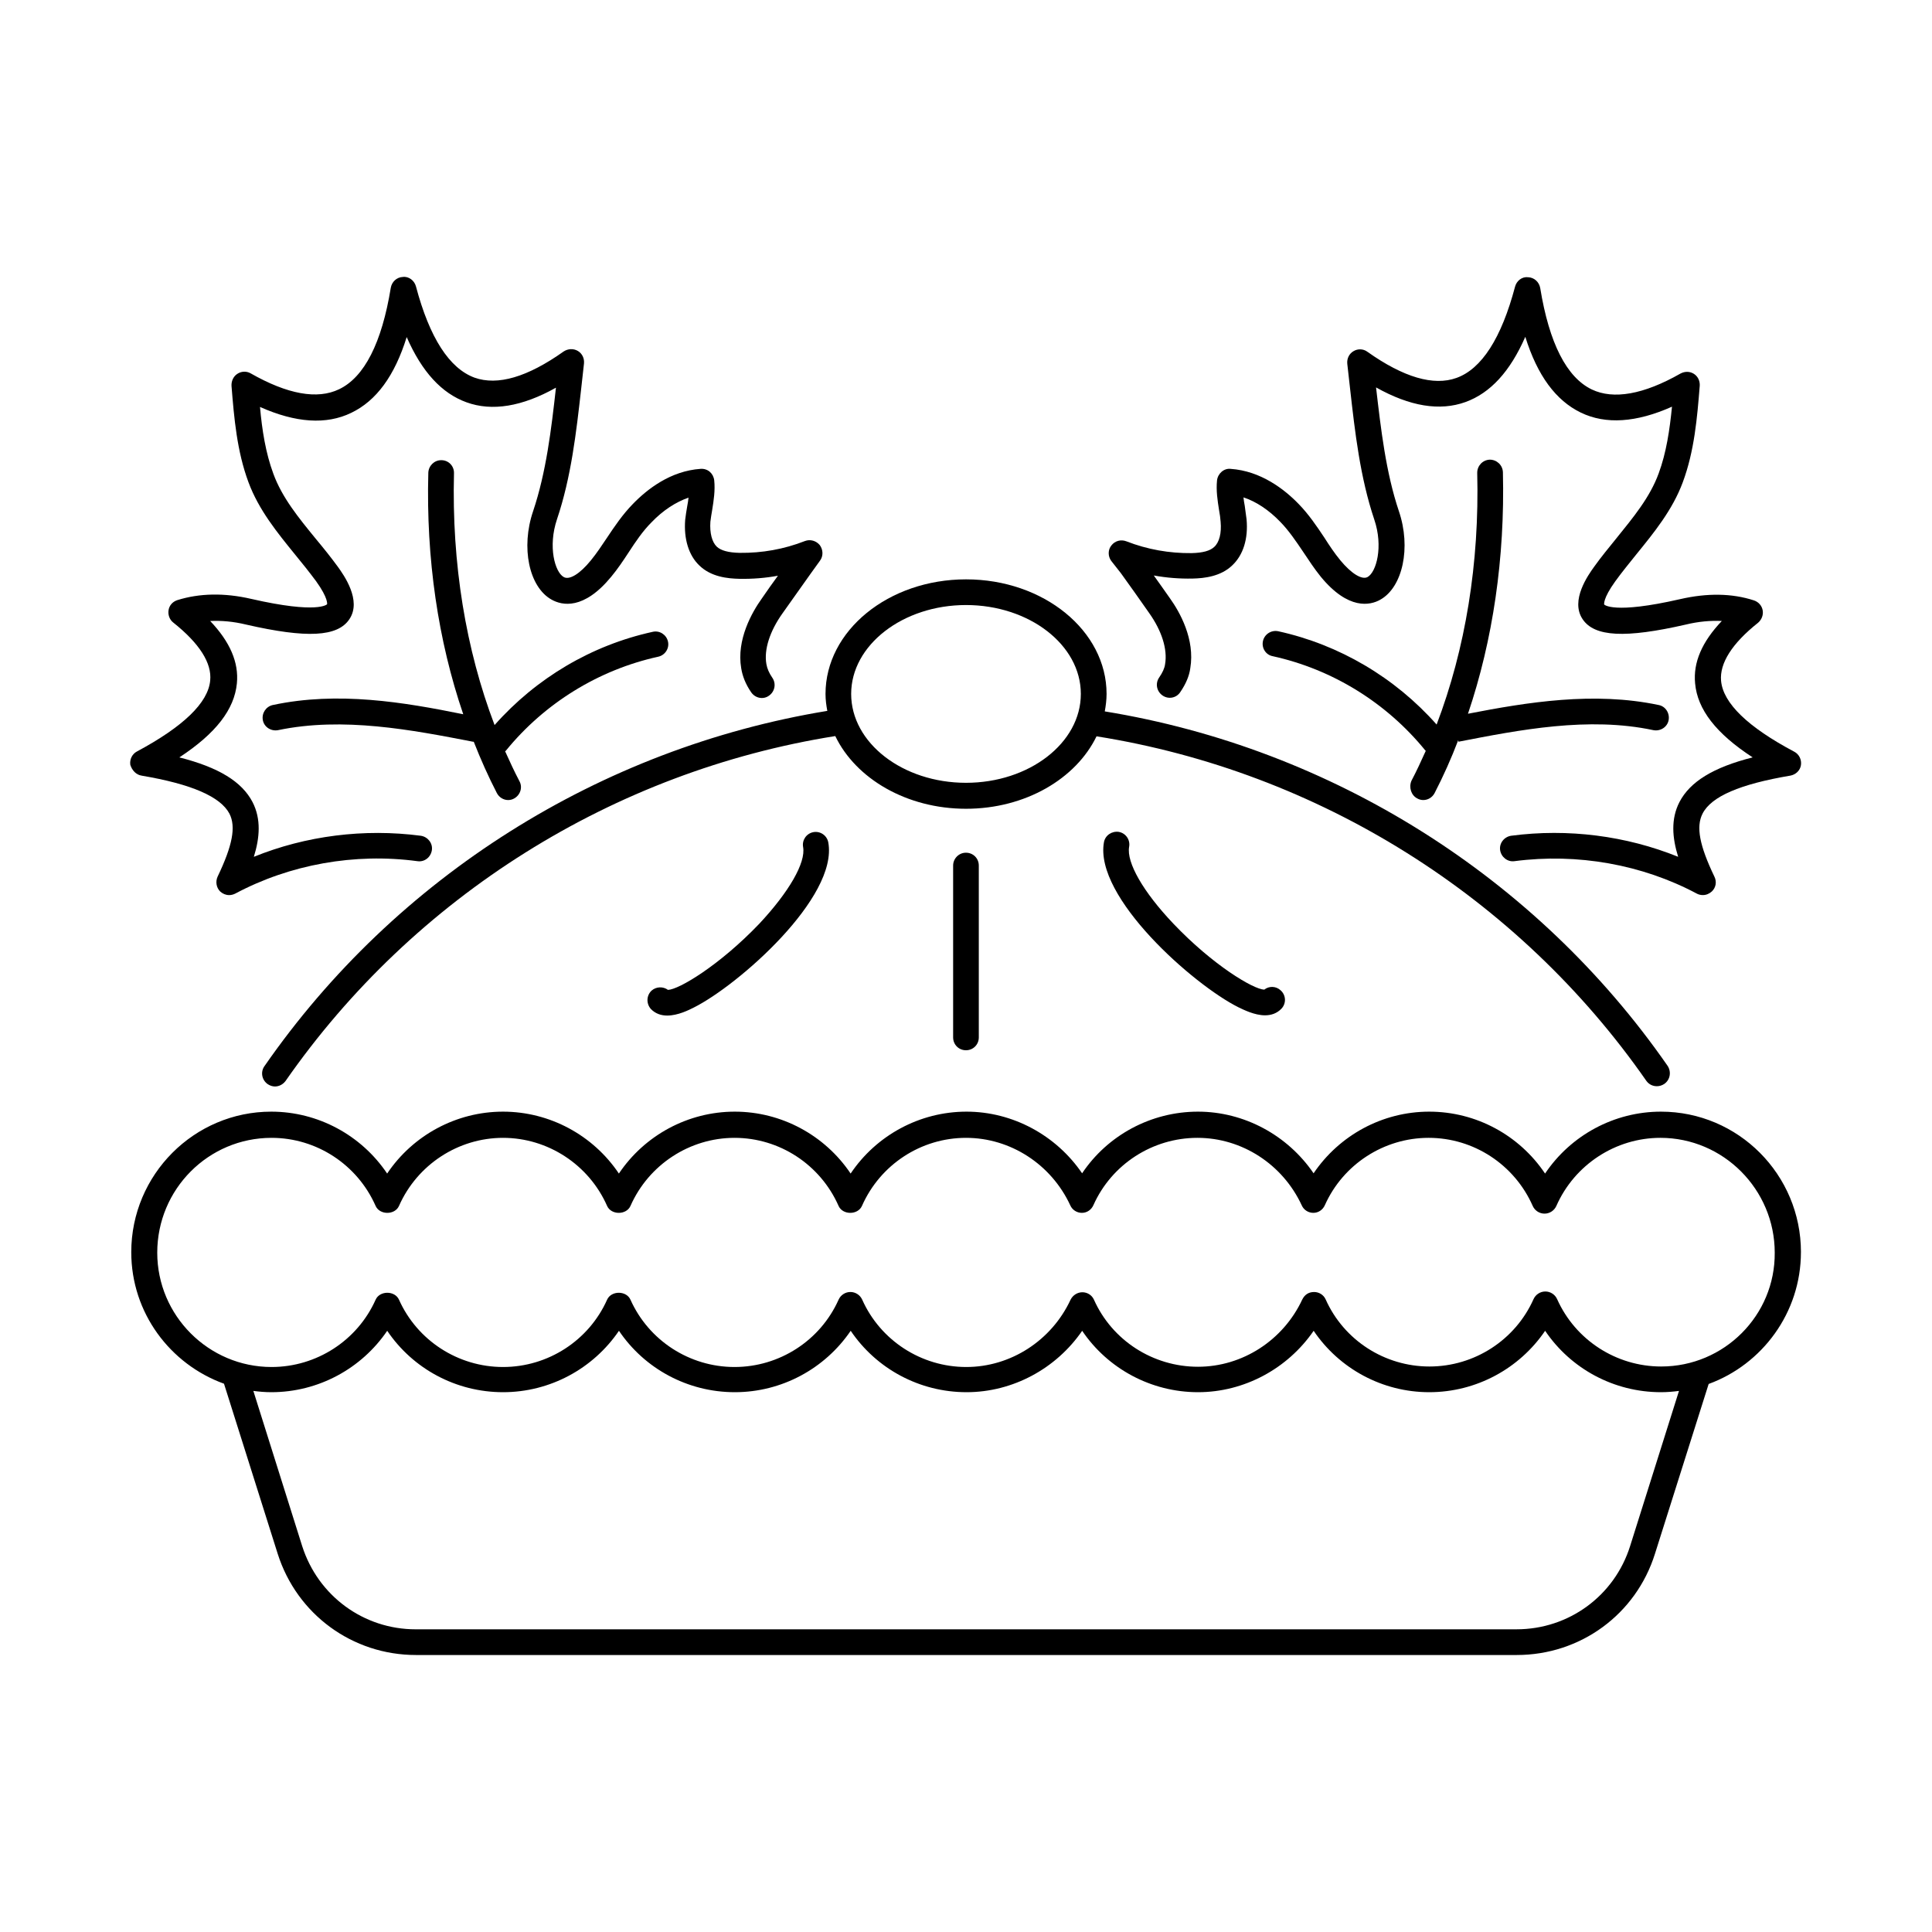
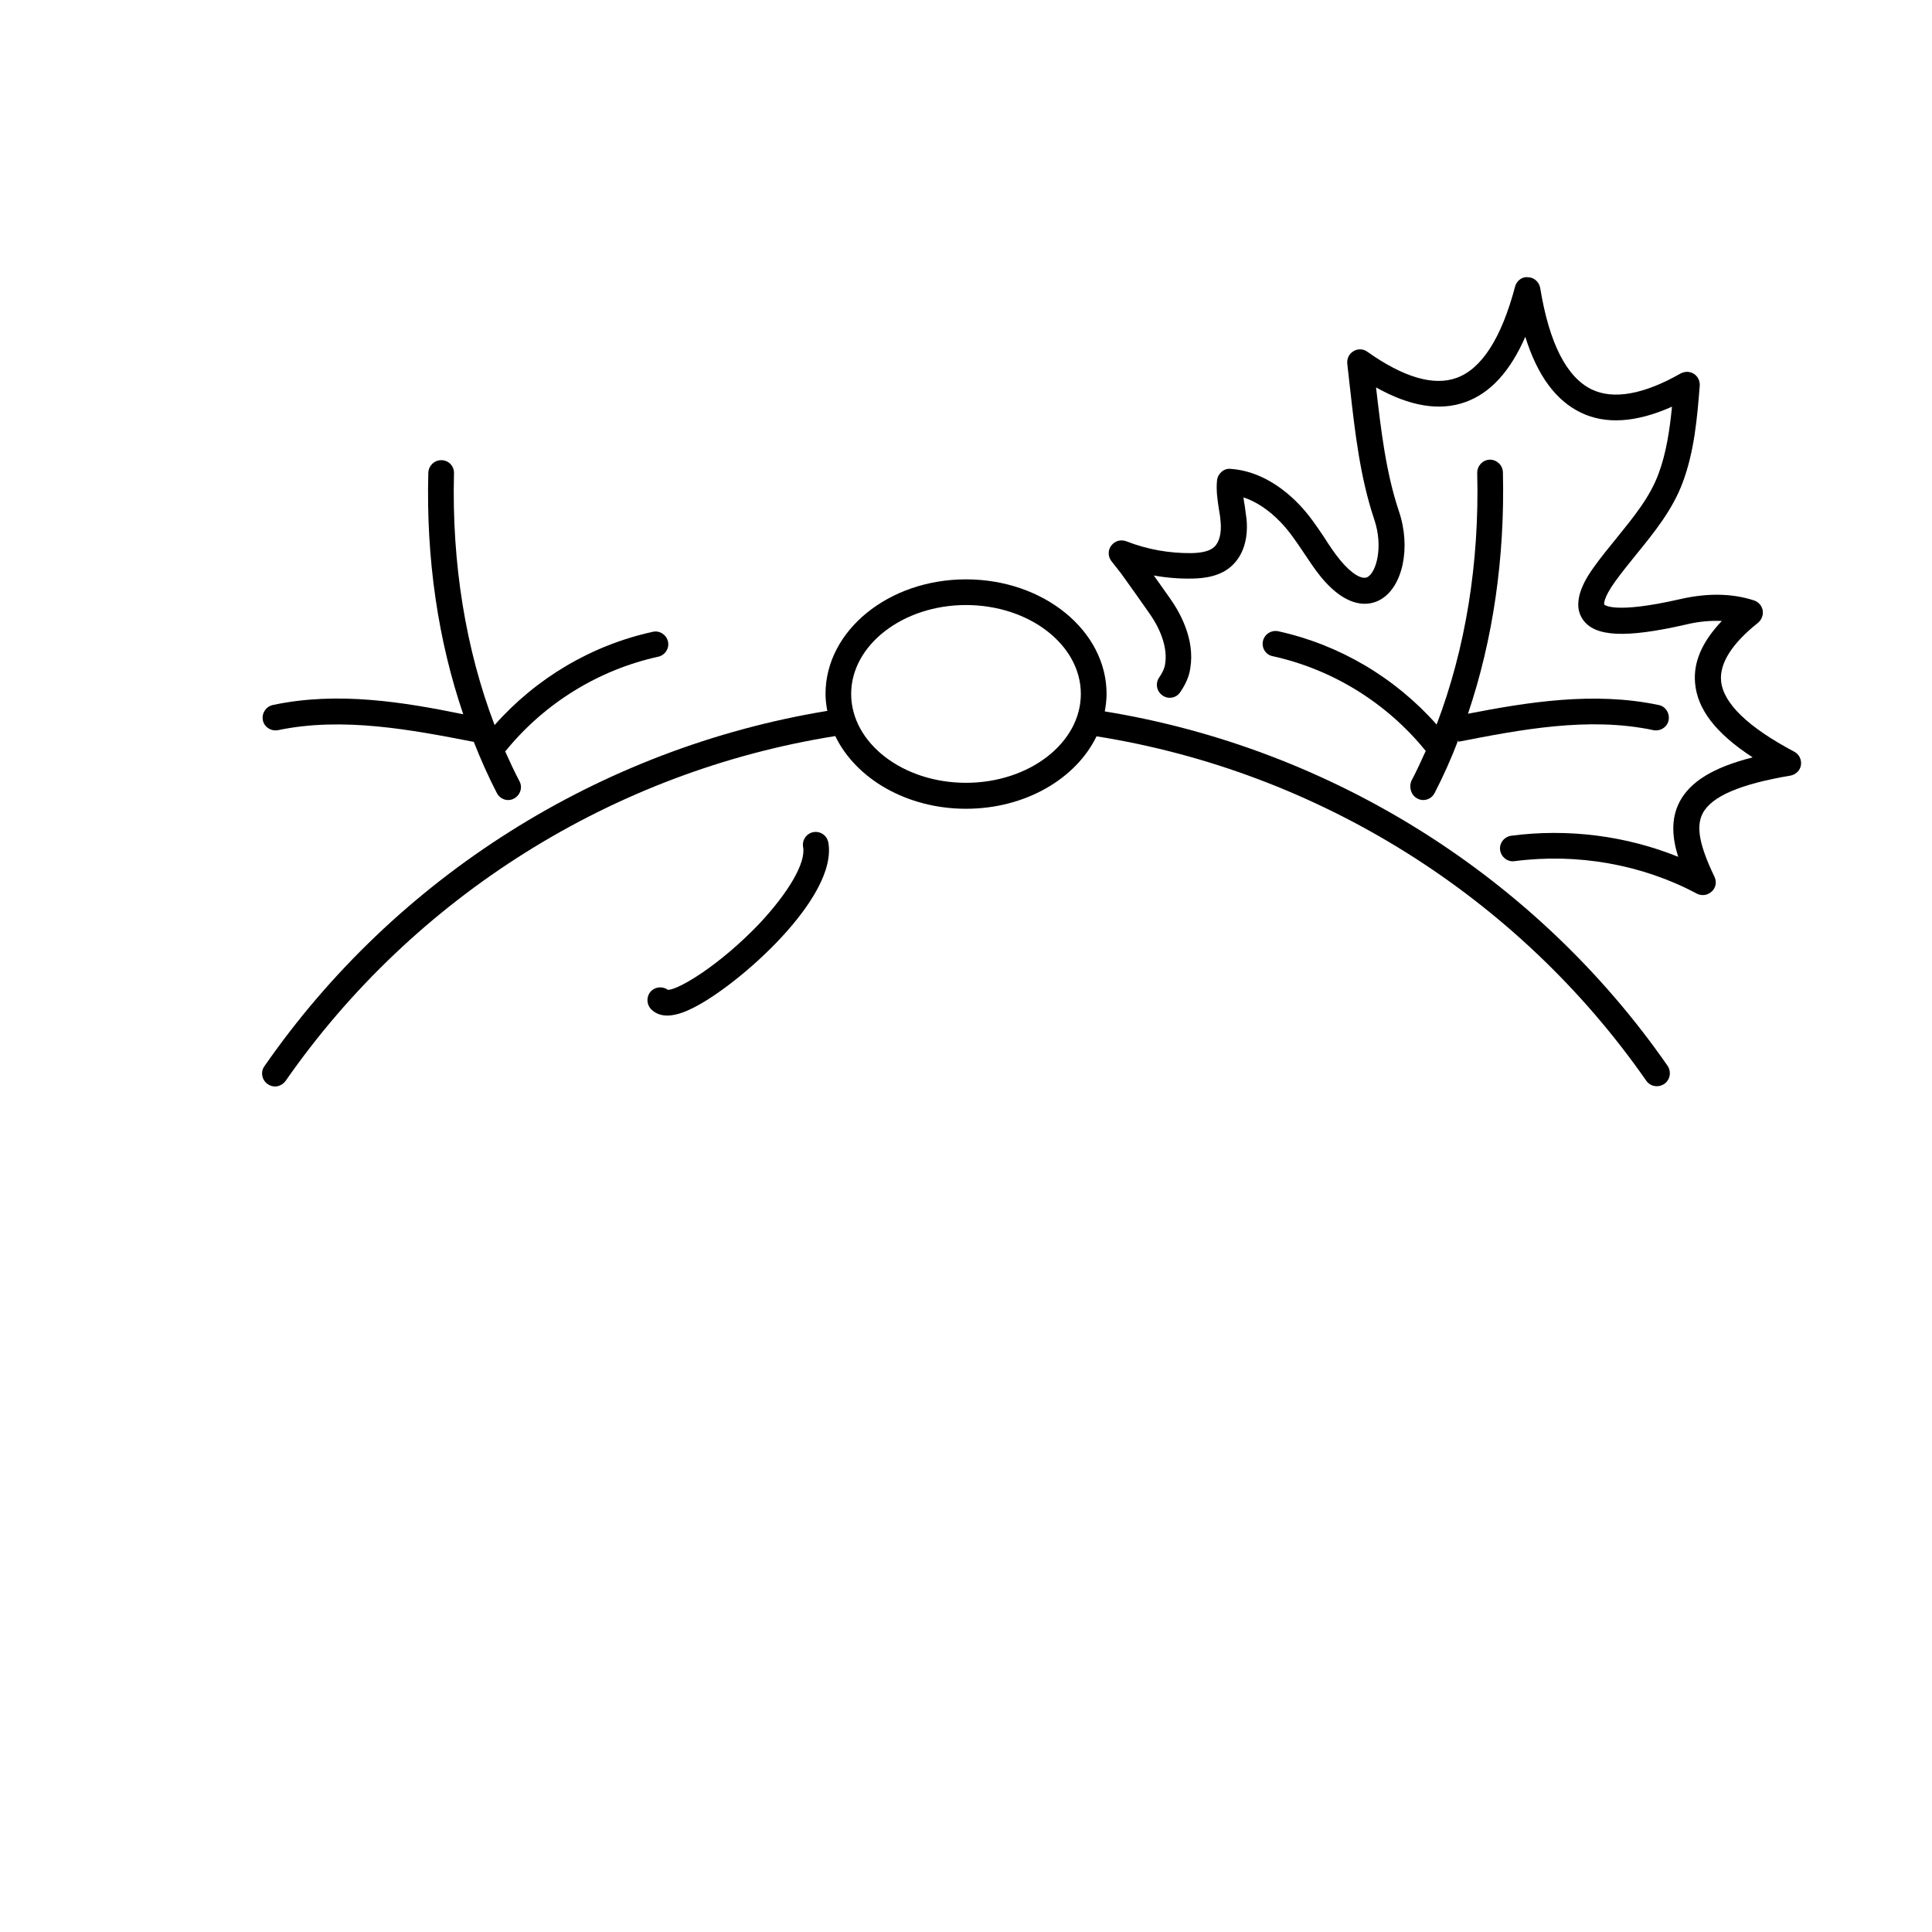
<svg xmlns="http://www.w3.org/2000/svg" fill="#000000" width="800px" height="800px" version="1.1" viewBox="144 144 512 512">
  <g>
    <path d="m214.07 426.55c-1.09 1.566-0.68 3.676 0.887 4.766 0.613 0.41 1.293 0.613 1.906 0.613 1.09 0 2.109-0.543 2.793-1.43 34.043-48.953 87.008-82.105 145.7-91.434 5.445 11.301 18.926 19.266 34.652 19.266s29.141-7.965 34.586-19.199c58.754 9.328 111.72 42.484 145.7 91.297 0.68 0.953 1.703 1.43 2.793 1.43 0.68 0 1.363-0.203 1.973-0.613 1.566-1.09 1.906-3.199 0.887-4.766-34.789-50.109-89.051-84.148-149.17-93.953 0.273-1.496 0.477-3.062 0.477-4.629 0-16.75-16.68-30.363-37.242-30.363s-37.242 13.617-37.242 30.363c0 1.566 0.203 3.062 0.477 4.492-60.117 9.875-114.31 43.914-149.17 94.16zm185.93-122.21c16.75 0 30.434 10.555 30.434 23.555 0 13.004-13.684 23.555-30.434 23.555s-30.434-10.555-30.434-23.555c0-12.934 13.684-23.555 30.434-23.555z" />
-     <path d="m621.27 475.84c0-20.562-16.613-37.242-37.105-37.242-12.391 0-23.898 6.262-30.707 16.406-6.809-10.145-18.246-16.406-30.707-16.406-12.391 0-23.828 6.262-30.637 16.34-6.875-10.078-18.383-16.34-30.637-16.34-12.461 0-23.965 6.262-30.707 16.34-6.875-10.078-18.383-16.34-30.637-16.34-12.391 0-23.898 6.262-30.707 16.406-6.809-10.145-18.312-16.406-30.707-16.406-12.391 0-23.898 6.262-30.707 16.406-6.809-10.145-18.312-16.406-30.707-16.406-12.391 0-23.898 6.262-30.707 16.406-6.809-10.145-18.312-16.406-30.707-16.406-20.426 0-37.105 16.68-37.105 37.242 0 16.066 10.281 29.684 24.578 34.859l14.23 45.07c5.106 16.066 19.812 26.824 36.629 26.824h291.73c16.883 0 31.59-10.758 36.629-26.824l14.23-45.004c14.172-5.176 24.453-18.859 24.453-34.926zm-45.273 77.883c-4.152 13.207-16.273 22.059-30.094 22.059l-291.73 0.004c-13.82 0-25.871-8.852-30.094-22.059l-12.938-41.121c1.566 0.203 3.133 0.34 4.766 0.34 12.461 0 23.898-6.262 30.707-16.273 6.809 10.078 18.246 16.273 30.707 16.273 12.461 0 23.898-6.262 30.707-16.273 6.809 10.078 18.246 16.273 30.707 16.273 12.461 0 23.898-6.262 30.707-16.273 6.809 10.078 18.246 16.273 30.707 16.273 12.254 0 23.762-6.262 30.637-16.273 6.809 10.078 18.312 16.273 30.707 16.273 12.254 0 23.762-6.262 30.637-16.273 6.809 10.078 18.246 16.273 30.637 16.273 12.461 0 23.898-6.262 30.707-16.273 6.809 10.078 18.246 16.273 30.707 16.273 1.633 0 3.199-0.137 4.766-0.34zm8.238-47.586c-11.914 0-22.738-7.012-27.574-17.836-0.543-1.227-1.77-2.043-3.133-2.043-1.363 0-2.586 0.816-3.133 2.043-4.832 10.824-15.66 17.836-27.574 17.836-11.848 0-22.672-6.945-27.504-17.77-0.543-1.227-1.77-1.973-3.062-1.973-1.496 0-2.519 0.75-3.133 1.973-5.039 10.824-15.863 17.836-27.641 17.836-11.914 0-22.738-6.945-27.574-17.77-0.543-1.227-1.77-1.973-3.062-1.973-1.293 0-2.519 0.75-3.133 1.973-5.039 10.824-15.863 17.836-27.641 17.836-11.914 0-22.738-7.012-27.574-17.836-0.543-1.227-1.77-2.043-3.133-2.043s-2.586 0.816-3.133 2.043c-4.832 10.824-15.66 17.836-27.574 17.836-11.914 0-22.738-7.012-27.574-17.836-1.09-2.449-5.106-2.449-6.195 0-4.832 10.824-15.66 17.836-27.574 17.836-11.914 0-22.738-7.012-27.574-17.836-1.09-2.449-5.106-2.449-6.195 0-4.832 10.824-15.66 17.836-27.574 17.836-16.68 0-30.297-13.617-30.297-30.297 0-16.816 13.547-30.434 30.297-30.434 11.914 0 22.738 7.082 27.574 18.043 1.09 2.449 5.106 2.449 6.195 0 4.832-10.961 15.727-18.043 27.574-18.043s22.738 7.082 27.574 18.043c1.09 2.449 5.106 2.449 6.195 0 4.832-10.961 15.727-18.043 27.574-18.043 11.914 0 22.738 7.082 27.574 18.043 1.09 2.449 5.106 2.449 6.195 0 4.832-10.961 15.66-18.043 27.574-18.043 11.777 0 22.602 7.012 27.641 17.906 0.543 1.227 1.77 1.973 3.062 1.973 1.363 0 2.519-0.816 3.062-2.043 4.832-10.824 15.66-17.836 27.574-17.836 11.777 0 22.602 7.012 27.641 17.906 0.543 1.227 1.77 1.973 3.062 1.973 1.363 0 2.519-0.816 3.062-2.043 4.832-10.824 15.66-17.836 27.504-17.836 11.914 0 22.738 7.082 27.574 18.043 0.543 1.227 1.77 2.043 3.133 2.043s2.586-0.816 3.133-2.043c4.832-10.961 15.727-18.043 27.574-18.043 16.68 0 30.297 13.684 30.297 30.434 0.141 16.613-13.406 30.164-30.086 30.164z" />
-     <path d="m396.59 373.38v45.547c0 1.906 1.496 3.402 3.402 3.402s3.402-1.496 3.402-3.402v-45.547c0-1.906-1.496-3.402-3.402-3.402-1.902-0.004-3.402 1.562-3.402 3.402z" />
-     <path d="m440.51 364.46c-1.84-0.273-3.609 0.887-3.949 2.723-2.656 14.57 23.762 37.855 35.676 43.777 1.293 0.613 4.223 2.109 7.012 2.109 1.566 0 3.133-0.477 4.356-1.77 1.293-1.363 1.227-3.539-0.203-4.832-1.227-1.156-3.062-1.227-4.356-0.203-2.859-0.066-13.617-6.469-24.102-17.496-7.965-8.375-12.461-16.203-11.711-20.355 0.34-1.844-0.883-3.613-2.723-3.953z" />
    <path d="m321.02 406.33c-1.293-0.953-3.133-0.887-4.356 0.203-1.363 1.293-1.43 3.402-0.203 4.832 1.227 1.293 2.793 1.77 4.356 1.77 2.859 0 5.785-1.496 7.012-2.109 11.848-5.922 38.332-29.207 35.676-43.777-0.34-1.84-2.109-3.062-3.949-2.723s-3.062 2.109-2.723 3.949c0.75 4.152-3.746 11.914-11.641 20.355-10.555 11.031-21.312 17.43-24.172 17.5z" />
-     <path d="m181.52 349.55c13.277 2.246 20.902 5.582 23.285 10.078 1.77 3.473 0.816 8.441-3.133 16.68-0.613 1.363-0.34 2.926 0.68 3.949 0.68 0.613 1.496 0.953 2.383 0.953 0.543 0 1.09-0.137 1.633-0.41 14.434-7.691 31.59-10.824 48.27-8.578 1.906 0.273 3.539-1.09 3.812-2.926 0.273-1.84-1.09-3.539-2.926-3.812-15.047-1.973-30.5 0-44.254 5.582 1.566-5.039 1.973-10.008-0.34-14.5-2.793-5.379-8.918-9.191-19.402-11.848 9.734-6.398 14.57-12.73 15.25-19.609 0.543-5.582-1.84-11.031-7.082-16.543 2.996-0.137 6.195 0.137 9.531 0.953 16.066 3.676 24.238 3.269 27.367-1.43 3.336-4.969-1.496-11.711-3.062-13.891-1.84-2.519-3.812-4.969-5.856-7.422-4.562-5.582-8.918-10.895-11.234-17.227-2.043-5.516-2.996-11.574-3.539-17.703 9.465 4.223 17.566 4.766 24.168 1.566 6.672-3.199 11.508-9.805 14.707-20.086 4.016 9.191 9.258 14.91 15.863 17.293 6.738 2.449 14.707 1.156 23.691-3.879-1.227 11.031-2.586 22.398-6.059 32.746-3.269 9.602-1.09 20.086 4.902 23.422 2.793 1.566 8.512 2.793 15.797-6.059 1.703-2.043 3.199-4.289 4.629-6.469 1.906-2.926 3.746-5.652 6.059-7.965 3.062-3.199 6.469-5.379 9.805-6.535-0.066 0.75-0.203 1.496-0.34 2.246-0.203 1.227-0.41 2.383-0.543 3.609-0.41 5.106 0.953 9.465 3.746 12.117 3.133 3.062 7.559 3.473 10.621 3.539 3.473 0.066 6.875-0.203 10.211-0.816-1.43 1.973-2.859 3.949-4.289 6.059-2.586 3.609-6.738 10.895-5.445 18.449 0.34 2.109 1.156 4.223 2.656 6.398 1.09 1.566 3.199 1.973 4.699 0.887 1.566-1.09 1.973-3.199 0.887-4.766-0.887-1.293-1.363-2.449-1.566-3.609-0.68-3.812 0.887-8.715 4.289-13.48 2.586-3.676 4.969-7.012 7.488-10.555l2.449-3.402c0.887-1.227 0.816-2.859-0.066-4.086-0.953-1.156-2.519-1.633-3.949-1.09-5.582 2.18-11.371 3.199-17.293 3.133-2.996-0.066-4.969-0.613-6.059-1.633-1.293-1.227-1.906-3.676-1.703-6.606 0.137-1.02 0.273-2.043 0.477-3.133 0.41-2.519 0.816-5.176 0.543-7.828-0.203-1.84-1.703-3.199-3.609-3.062-7.965 0.543-14.16 5.379-17.973 9.328-2.723 2.793-4.832 5.922-6.875 8.988-1.363 2.043-2.723 4.086-4.223 5.922-2.926 3.609-5.719 5.309-7.215 4.426-2.316-1.293-4.223-8.035-1.77-15.32 3.746-11.098 5.106-23.012 6.398-34.52l0.75-6.738c0.137-1.363-0.477-2.656-1.633-3.336-1.156-0.68-2.586-0.613-3.746 0.137-9.602 6.809-17.496 9.121-23.625 6.945-6.672-2.449-11.914-10.555-15.523-24.168-0.41-1.566-1.906-2.723-3.473-2.519-1.633 0.066-2.926 1.293-3.199 2.859-2.383 14.637-7.012 23.691-13.684 26.891-5.785 2.793-13.684 1.363-23.488-4.223-1.09-0.613-2.449-0.543-3.473 0.137-1.09 0.68-1.633 1.973-1.566 3.199 0.68 8.512 1.43 17.293 4.492 25.531 2.723 7.352 7.625 13.344 12.324 19.133 1.906 2.316 3.812 4.699 5.582 7.082 3.336 4.629 2.926 6.129 2.926 6.129s-2.316 2.656-20.152-1.43c-7.082-1.633-13.684-1.496-19.539 0.34-1.227 0.41-2.109 1.363-2.316 2.656-0.203 1.227 0.273 2.519 1.227 3.269 6.945 5.516 10.281 10.758 9.805 15.387-0.543 5.856-7.082 12.188-19.402 18.789-1.293 0.68-1.973 2.109-1.77 3.539 0.473 1.5 1.562 2.656 2.992 2.863z" />
    <path d="m216.31 330.83c-1.84 0.41-2.996 2.18-2.656 4.016 0.34 1.84 2.18 2.996 4.016 2.656 17.227-3.609 35.539-0.066 51.676 3.062h0.203c1.84 4.699 3.879 9.258 6.129 13.617 0.613 1.156 1.77 1.84 2.996 1.84 0.543 0 1.09-0.137 1.566-0.41 1.633-0.887 2.316-2.926 1.43-4.562-1.363-2.586-2.586-5.242-3.812-7.965 0.066-0.066 0.066-0.066 0.137-0.066 10.281-12.664 24.645-21.516 40.441-24.984 1.84-0.41 2.996-2.246 2.586-4.016-0.41-1.84-2.246-2.996-4.016-2.586-16.203 3.539-30.91 12.254-41.938 24.715-7.625-20.016-11.371-42.754-10.758-66.723 0.066-1.906-1.43-3.473-3.336-3.473h-0.066c-1.84 0-3.336 1.496-3.402 3.336-0.613 22.738 2.586 44.457 9.258 63.996-15.73-3.203-33.227-6.133-50.453-2.453z" />
    <path d="m441.05 295.9c2.519 3.473 4.902 6.875 7.488 10.555 3.336 4.699 4.902 9.602 4.223 13.547-0.137 1.09-0.68 2.246-1.566 3.539-1.09 1.566-0.68 3.676 0.887 4.766 1.566 1.09 3.676 0.68 4.699-0.887 1.496-2.18 2.383-4.289 2.656-6.332 1.293-7.691-2.793-14.91-5.379-18.52-1.496-2.109-2.859-4.086-4.289-6.059 3.402 0.613 6.809 0.887 10.281 0.816 3.062-0.066 7.488-0.543 10.555-3.539 2.859-2.723 4.223-7.012 3.746-12.188-0.137-1.156-0.34-2.316-0.477-3.539-0.137-0.75-0.273-1.496-0.34-2.246 3.336 1.09 6.738 3.336 9.805 6.535 2.246 2.316 4.086 5.039 6.059 7.965 1.496 2.246 2.926 4.426 4.629 6.535 7.285 8.852 13.07 7.625 15.797 6.059 5.922-3.336 8.168-13.82 4.902-23.422-3.473-10.348-4.766-21.719-6.059-32.816 8.988 5.039 16.883 6.332 23.691 3.879 6.606-2.383 11.848-8.102 15.863-17.293 3.199 10.281 8.102 16.883 14.707 20.086 6.606 3.199 14.707 2.656 24.168-1.566-0.613 6.129-1.496 12.188-3.539 17.703-2.316 6.332-6.672 11.574-11.234 17.227-1.973 2.449-4.016 4.902-5.856 7.488-1.566 2.18-6.398 8.918-3.062 13.891 3.133 4.699 11.301 5.106 27.367 1.43 3.336-0.816 6.606-1.09 9.531-0.953-5.242 5.516-7.625 10.961-7.082 16.543 0.613 6.875 5.516 13.277 15.25 19.609-10.484 2.656-16.613 6.469-19.402 11.848-2.316 4.492-1.906 9.465-0.34 14.5-13.82-5.582-29.207-7.559-44.254-5.582-1.84 0.273-3.199 1.973-2.926 3.812 0.273 1.84 1.973 3.199 3.812 2.926 16.68-2.18 33.836 0.887 48.27 8.578 0.477 0.273 1.09 0.41 1.633 0.41 0.887 0 1.703-0.34 2.383-0.953 1.09-1.02 1.363-2.586 0.68-3.949-3.949-8.238-4.902-13.207-3.133-16.68 2.316-4.562 9.941-7.828 23.285-10.078 1.43-0.273 2.586-1.363 2.793-2.793 0.203-1.43-0.477-2.859-1.77-3.539-12.324-6.535-18.859-12.867-19.402-18.789-0.41-4.629 2.859-9.871 9.805-15.387 0.953-0.816 1.43-2.043 1.227-3.269-0.203-1.227-1.09-2.246-2.316-2.656-5.856-1.906-12.391-1.973-19.539-0.34-17.836 4.086-20.152 1.43-20.152 1.43s-0.41-1.496 2.926-6.129c1.77-2.449 3.676-4.766 5.582-7.148 4.699-5.785 9.602-11.777 12.324-19.133 3.062-8.238 3.812-17.02 4.492-25.598 0.066-1.227-0.477-2.449-1.566-3.133-1.09-0.68-2.383-0.68-3.539-0.066-9.805 5.582-17.77 6.945-23.488 4.223-6.672-3.199-11.301-12.254-13.684-26.891-0.273-1.566-1.566-2.793-3.199-2.859-1.633-0.203-3.062 0.953-3.473 2.519-3.609 13.617-8.852 21.785-15.523 24.168-6.059 2.18-14.023-0.137-23.625-6.945-1.09-0.816-2.586-0.816-3.676-0.137-1.156 0.68-1.77 1.973-1.633 3.336l0.75 6.672c1.293 11.508 2.656 23.422 6.398 34.586 2.449 7.215 0.543 13.957-1.77 15.25-1.496 0.816-4.289-0.887-7.215-4.426-1.566-1.906-2.926-3.949-4.223-5.992-2.043-3.062-4.152-6.195-6.809-8.918-3.812-3.949-10.078-8.781-18.043-9.328-1.77-0.203-3.402 1.227-3.609 3.062-0.273 2.723 0.137 5.309 0.543 7.898 0.203 1.02 0.34 2.109 0.41 3.062 0.273 2.996-0.34 5.445-1.703 6.672-1.09 1.02-2.996 1.566-5.992 1.633-5.856 0.066-11.711-0.953-17.293-3.133-1.43-0.543-2.996-0.137-3.949 1.09-0.953 1.156-0.953 2.859-0.066 4.086z" />
    <path d="m519.62 355.61c0.477 0.273 1.02 0.41 1.566 0.41 1.227 0 2.383-0.68 2.996-1.84 2.316-4.492 4.426-9.191 6.262-14.023l0.066 0.41c16.137-3.133 34.449-6.738 51.676-3.062 1.84 0.34 3.676-0.816 4.016-2.656s-0.816-3.676-2.656-4.016c-17.156-3.609-34.723-0.75-50.516 2.316 6.606-19.539 9.805-41.258 9.258-63.996-0.066-1.906-1.633-3.336-3.473-3.336-1.906 0.066-3.336 1.633-3.336 3.473 0.613 23.965-3.133 46.703-10.758 66.723-11.031-12.461-25.805-21.172-41.938-24.715-1.84-0.41-3.676 0.75-4.086 2.586-0.41 1.84 0.75 3.676 2.586 4.016 15.797 3.473 30.16 12.324 40.441 24.984 0.066 0.066 0.066 0.066 0.137 0.066-1.227 2.723-2.449 5.379-3.812 7.965-0.746 1.766-0.066 3.879 1.57 4.695z" />
  </g>
</svg>